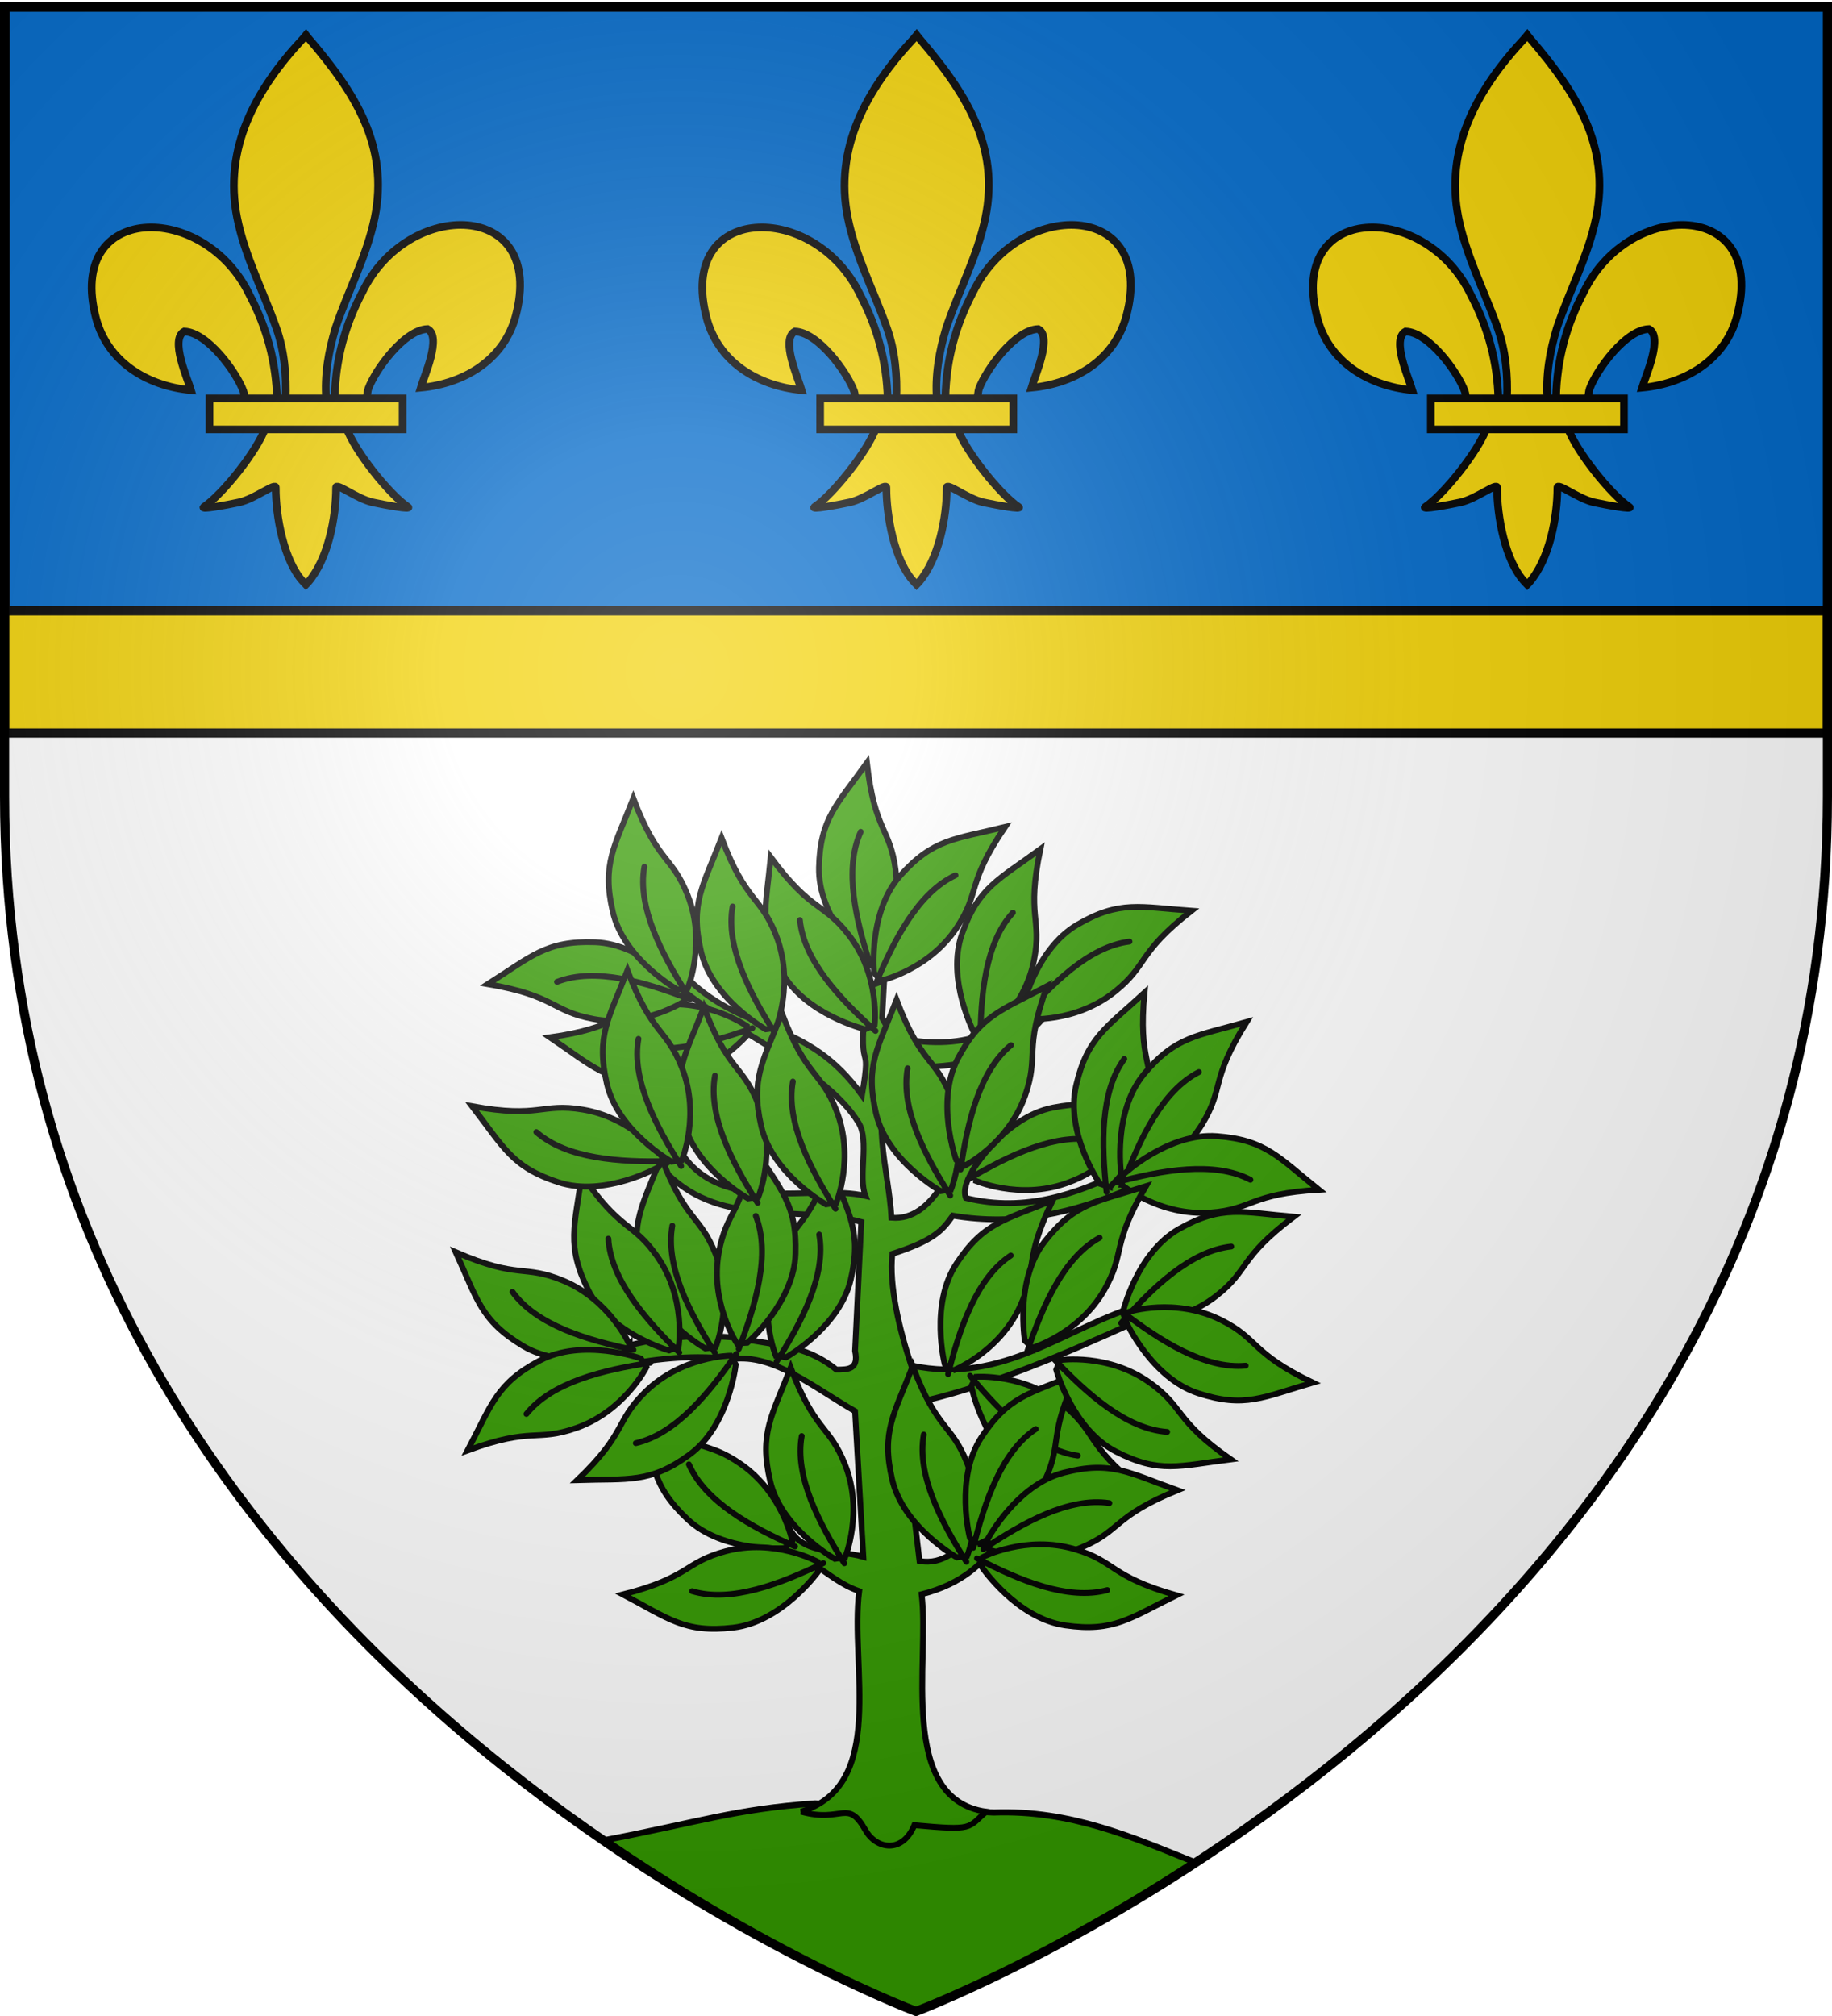
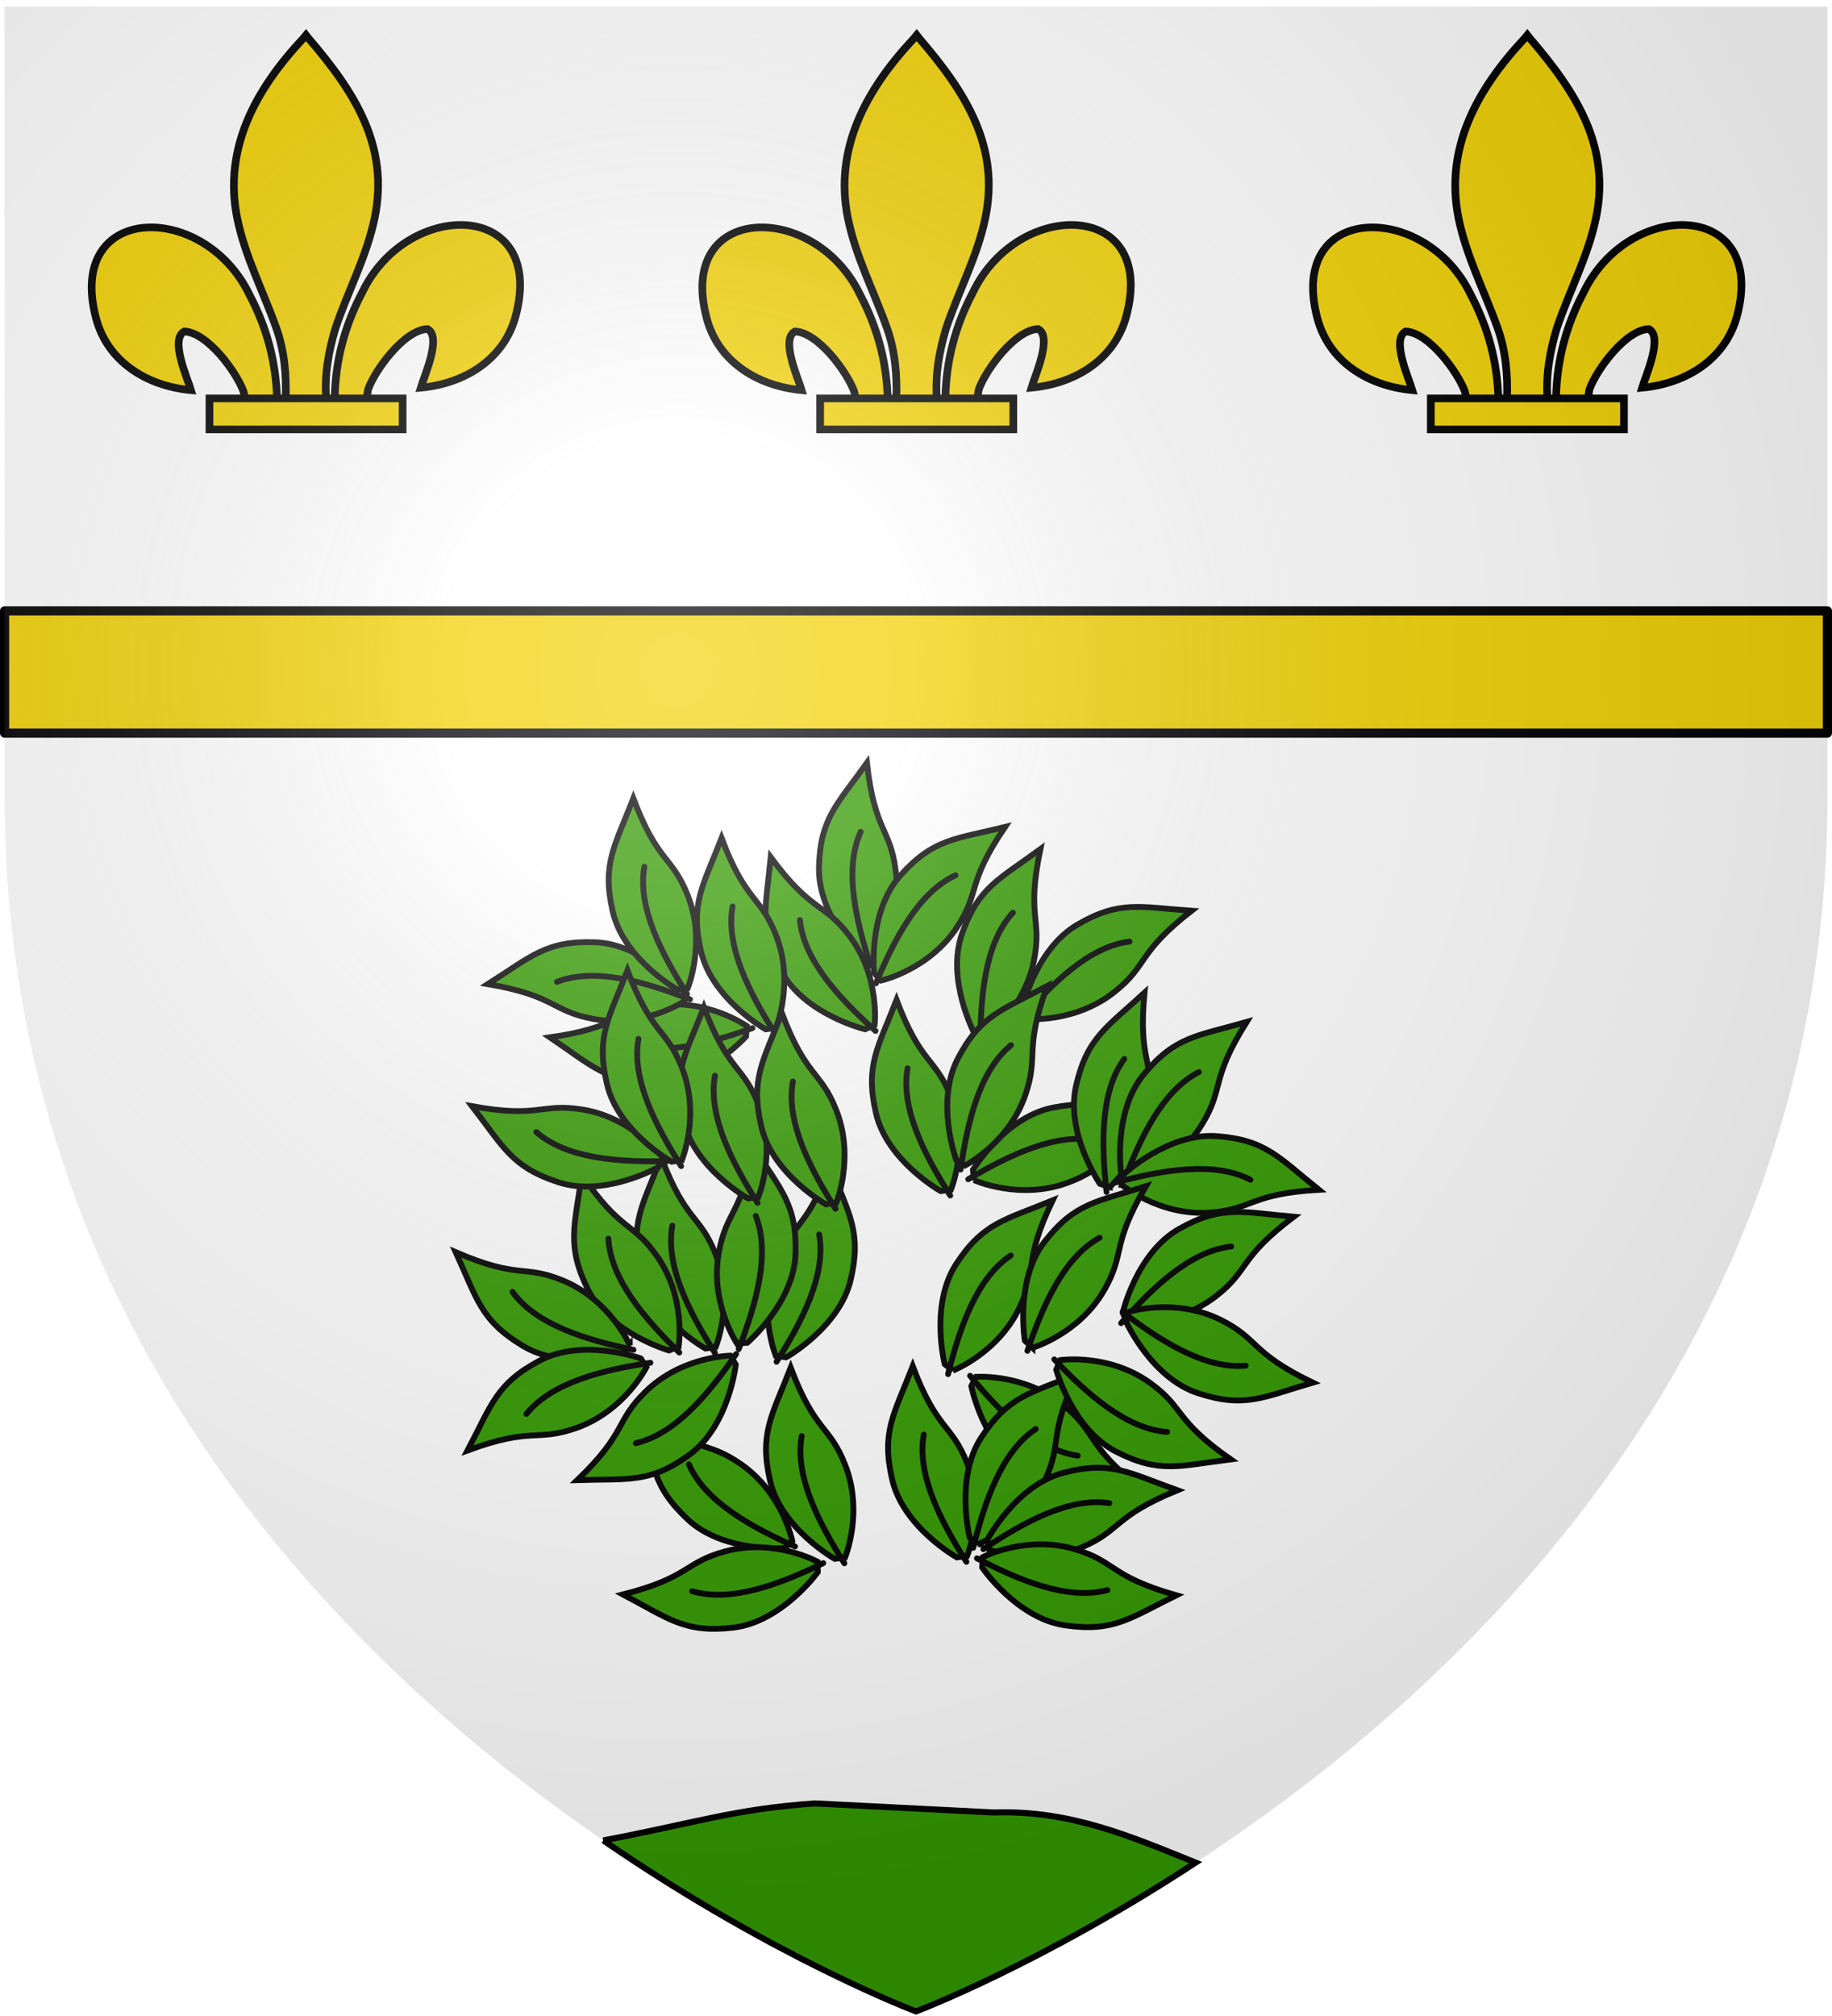
<svg xmlns="http://www.w3.org/2000/svg" xmlns:xlink="http://www.w3.org/1999/xlink" width="600" height="660" version="1.0">
  <defs>
    <radialGradient xlink:href="#a" id="j" cx="221.445" cy="226.331" r="300" fx="221.445" fy="226.331" gradientTransform="matrix(1.353 0 0 1.349 -77.63 -85.747)" gradientUnits="userSpaceOnUse" />
    <linearGradient id="a">
      <stop offset="0" style="stop-color:#fff;stop-opacity:.314" />
      <stop offset=".19" style="stop-color:#fff;stop-opacity:.251" />
      <stop offset=".6" style="stop-color:#6b6b6b;stop-opacity:.125" />
      <stop offset="1" style="stop-color:#000;stop-opacity:.125" />
    </linearGradient>
  </defs>
  <g style="display:inline">
    <path d="M300 658.5s298.5-112.32 298.5-397.772V2.176H1.5v258.552C1.5 546.18 300 658.5 300 658.5z" style="fill:#fff;fill-opacity:1;fill-rule:evenodd;stroke:none;stroke-width:1px;stroke-linecap:butt;stroke-linejoin:miter;stroke-opacity:1" />
-     <path d="M1.704 2.365h597.093V200H1.704z" style="fill:#0169c9;fill-opacity:1;fill-rule:evenodd;stroke:#000;stroke-width:3;stroke-linecap:round;stroke-linejoin:round;stroke-miterlimit:4;stroke-dasharray:none;stroke-opacity:1" />
    <path d="M1.5 200v40h597v-40H1.5z" style="opacity:1;fill:#f2d207;fill-opacity:1;fill-rule:evenodd;stroke:#000;stroke-width:3;stroke-linecap:round;stroke-linejoin:round;stroke-miterlimit:4;stroke-dasharray:none;stroke-dashoffset:0;stroke-opacity:1" />
    <path d="M197.594 602.531C253.71 641.075 300 658.5 300 658.5s40.469-15.239 91.594-48.719c-20.65-8.304-40.94-17.298-66.188-16.406l-58.482-2.975c-26.306 1.844-38 6.142-69.33 12.131z" style="fill:#390;fill-rule:evenodd;stroke:#000;stroke-width:2;stroke-linecap:butt;stroke-linejoin:miter;stroke-miterlimit:4;stroke-dasharray:none;stroke-opacity:1" />
  </g>
  <g style="display:inline">
    <g style="display:inline" transform="matrix(1.907 0 0 1.907 -686.402 -750.044)">
-       <path d="M497.5 704.326c14.822-4.498 8.369-25.138 10-37.857-6.283-2.16-8.49-7.692-18.571-7.321.377-2.815-3.085-7.823 5.984-5.671.969 7.06 8.56 5.7 13.301 7.1l-1.428-25c-7.024-4.017-14.048-9.926-21.072-8.93-6.31-.762-12.619-.18-18.928 1.072-6.587-.012-1.91-1.758-.357-3.023 7.18-2.053 14.098-2.303 20.61-1.68 5.594 1.364 10.937.87 16.532 5.418 1.92-.013 3.917.074 3.215-3.215l1.071-22.143c-11.443-3.038-24.737 1.332-34.286-9.285l3.215-2.857c6.964 11.17 22.737 5.537 31.785 7.678-1.287-3.305.692-9.493-1.155-12.518-5.779-9.471-22.25-15.918-31.345-23.732l2.069-.94c9.882 9.591 20.42 6.714 29.834 19.912 1.905-11.071-1.084-1.186.893-18.571l2.919-1.115-.357 6.428 1.785 3.215c12.258 2.827 19.809-.935 25.357-7.5l2.057 2.37c-5.872 8.377-15.19 11.056-27.057 10.13-4.509 8.214-.964 17.857-.535 26.071 7.434.616 10.266-9.511 14.107-14.286l3.214 1.786c-2.252 2.62-5.486 6.501-4.538 9.12 10.426 2.552 19.264-.935 26.41-4.286l1.7 2.666c-9.463 4.169-19.56 6.479-30.358 4.643-1.692 2.352-3.012 4.2-10.382 6.551-.588 5.508 1.212 13.002 3.24 19.163 16.045 3.422 26.535-6.699 39.868-10.508l-2.106 3.385c-10.863 4.895-23.237 10.31-35.441 13.195-1.446.917-3.42 1.313-3.571 4.821l2.678 22.679c4.135.753 6.805-2.156 9.643-4.643l2.592 2.897c-1.28 1.785-4.692 5.674-11.878 7.46 1.426 11.26-4.158 35.123 11.072 37.321-3.208 2.843-2.027 3.26-12.322 2.322-2.038 4.932-6.527 4.148-8.387.863-3.132-5.528-3.937-1.187-11.077-3.185z" style="fill:#390;fill-rule:evenodd;stroke:#000;stroke-width:1px;stroke-linecap:butt;stroke-linejoin:miter;stroke-opacity:1" />
      <g id="b">
        <path d="M502.298 659.665s3.212-7.77 0-15.91c-2.714-6.881-5.114-5.492-9.344-16.667-3.22 8.27-5.43 11.238-3.535 19.445 1.894 8.208 11.112 13.385 11.112 13.385l1.767-.253z" style="fill:#390;fill-rule:evenodd;stroke:#000;stroke-width:1px;stroke-linecap:butt;stroke-linejoin:miter;stroke-opacity:1" transform="translate(2.778 1.01)" />
        <path d="M494.848 638.831c-1.242 6.903 2.95 14.942 7.324 21.845" style="fill:none;fill-rule:evenodd;stroke:#000;stroke-width:1px;stroke-linecap:round;stroke-linejoin:miter;stroke-opacity:1" transform="translate(2.778 1.01)" />
      </g>
      <use xlink:href="#b" width="1" height="1" transform="rotate(-33.742 495.952 674.218)" />
      <use xlink:href="#b" width="1" height="1" transform="translate(-22.223 -36.113)" />
      <use xlink:href="#b" width="1" height="1" transform="rotate(-13.387 336.64 764.361)" />
      <use xlink:href="#b" width="1" height="1" transform="rotate(-45.884 443.55 686.143)" />
      <use xlink:href="#b" width="1" height="1" transform="scale(1 -1) rotate(-49.04 -924.566 53.722)" />
      <use xlink:href="#b" width="1" height="1" transform="matrix(-1 0 0 1 998.253 -34.598)" />
      <use xlink:href="#b" width="1" height="1" transform="scale(-1 1) rotate(11.233 196.106 -4399.133)" />
      <use xlink:href="#b" width="1" height="1" transform="rotate(-77.259 439.572 625.623)" />
      <use xlink:href="#b" width="1" height="1" transform="rotate(91.814 547.521 639.026)" />
      <use xlink:href="#b" width="1" height="1" transform="rotate(26.144 664.733 726.768)" />
      <use xlink:href="#b" width="1" height="1" transform="rotate(72.736 583.41 635.623)" />
      <use xlink:href="#b" width="1" height="1" transform="rotate(52.804 594.66 677.293)" />
      <use xlink:href="#b" width="1" height="1" transform="rotate(107.461 552.296 646.119)" />
      <use xlink:href="#b" width="1" height="1" transform="scale(1 -1) rotate(71.976 1404.71 30.961)" />
      <use xlink:href="#b" width="1" height="1" transform="translate(20.96 -.253)" />
      <use xlink:href="#b" width="1" height="1" transform="rotate(46.313 519.123 686.225)" />
      <use xlink:href="#b" width="1" height="1" transform="rotate(88.466 518.13 672.735)" />
      <use xlink:href="#b" width="1" height="1" transform="scale(-1 1) rotate(-85.147 -11.848 1223.295)" />
      <use xlink:href="#b" width="1" height="1" transform="rotate(-83.543 503.122 663.696)" />
      <use xlink:href="#b" width="1" height="1" transform="rotate(-58.937 428.654 654.082)" />
      <use xlink:href="#b" width="1" height="1" transform="rotate(14.322 915.482 628.298)" />
      <use xlink:href="#b" width="1" height="1" transform="rotate(-15.763 177.53 596.67)" />
      <use xlink:href="#b" width="1" height="1" transform="rotate(54.904 603.484 617.126)" />
      <use xlink:href="#b" width="1" height="1" transform="translate(18.183 -63.135)" />
      <use xlink:href="#b" width="1" height="1" transform="rotate(32.571 669.537 656.992)" />
      <use xlink:href="#b" width="1" height="1" transform="rotate(40.604 606.292 654.866)" />
      <use xlink:href="#b" width="1" height="1" transform="rotate(46.397 551.739 666.232)" />
      <use xlink:href="#b" width="1" height="1" transform="rotate(51.09 558.818 676.342)" />
      <use xlink:href="#b" width="1" height="1" transform="rotate(73.705 556.215 672.784)" />
      <use xlink:href="#b" width="1" height="1" transform="scale(1 -1) rotate(75.807 1350.362 40.658)" />
      <use xlink:href="#b" width="1" height="1" transform="scale(1 -1) rotate(85.004 1227.372 47.638)" />
      <use xlink:href="#b" width="1" height="1" transform="rotate(-113.079 483.784 649.868)" />
      <use xlink:href="#b" width="1" height="1" transform="scale(1 -1) rotate(-78.969 -252.687 64.493)" />
      <use xlink:href="#b" width="1" height="1" transform="translate(-27.022 -97.732)" />
      <use xlink:href="#b" width="1" height="1" transform="translate(-11.87 -90.914)" />
      <use xlink:href="#b" width="1" height="1" transform="translate(-14.9 -61.872)" />
      <use xlink:href="#b" width="1" height="1" transform="translate(-28.032 -68.185)" />
      <use xlink:href="#b" width="1" height="1" transform="translate(-1.515 -60.862)" />
    </g>
    <g id="c" style="stroke:#000;stroke-width:12.638;stroke-miterlimit:4;stroke-dasharray:none;stroke-opacity:1;display:inline">
      <path d="M407.03 608.7c1.424-61.957 16.75-119.54 45.289-174.11 74.714-157.185 302.92-153.431 252.615 38.812-18.537 70.84-81.509 112.474-156.319 119.615 5.4-18.665 35.1-84.652 11.125-97.562-38.339 1.449-85.945 67.706-97.393 99.301-1.653 4.536-1.19 9.778-3.036 14.24" style="opacity:1;fill:#f2d207;fill-opacity:1;fill-rule:evenodd;stroke:#000;stroke-width:12.638;stroke-linecap:butt;stroke-linejoin:miter;stroke-miterlimit:4;stroke-dasharray:none;stroke-opacity:1;display:inline" transform="matrix(.199 0 0 .197 28.627 10.113)" />
      <g style="opacity:1;stroke:#000;stroke-width:12.638;stroke-miterlimit:4;stroke-dasharray:none;stroke-opacity:1;display:inline">
        <g style="fill:#f2d207;fill-opacity:1;stroke:#000;stroke-width:12.638;stroke-miterlimit:4;stroke-dasharray:none;stroke-opacity:1">
          <path d="M350.523 657.372c-1.425-61.956-16.751-119.54-45.29-174.108-74.714-157.186-302.92-153.432-252.615 38.81 18.537 70.84 81.509 112.475 156.319 119.616-5.4-18.665-35.1-84.652-11.124-97.562 38.338 1.449 85.944 67.705 97.392 99.301 1.653 4.536 1.19 9.778 3.036 14.24" style="fill:#f2d207;fill-opacity:1;fill-rule:evenodd;stroke:#000;stroke-width:12.638;stroke-linecap:butt;stroke-linejoin:miter;stroke-miterlimit:4;stroke-dasharray:none;stroke-opacity:1" transform="matrix(.199 0 0 .197 20.978 1.327)" />
          <path d="M393.626 57.12c-78.714 84.85-131.565 182.962-108.781 298.031 12.57 63.484 43.041 122.28 64.53 183.438 13.437 38.37 16.873 78.452 15.282 118.781h66.781c-3.196-40.626 3.807-79.998 15.282-118.781 20.474-61.538 51.625-119.906 64.53-183.438 24.129-118.779-32.506-208.36-108.437-297.656l-4.64-5.918-4.547 5.543z" style="fill:#f2d207;fill-opacity:1;fill-rule:nonzero;stroke:#000;stroke-width:12.638;stroke-linecap:butt;stroke-linejoin:miter;stroke-miterlimit:4;stroke-dasharray:none;stroke-opacity:1" transform="matrix(.199 0 0 .197 20.978 1.327)" />
-           <path d="M331.345 704.401c-13.962 39.13-70.889 110.792-101.125 131.22-7.843 5.297 37.486-3.052 57.78-7.5 26.62-5.835 61.218-34.198 60.407-24.188-.075 45.838 12.811 122.324 46.406 157.468l3.182 3.388 3.287-3.388c33.578-39.17 46.238-108.042 46.406-157.468-.81-10.01 33.788 18.353 60.407 24.187 20.295 4.449 65.623 12.798 57.78 7.5-30.236-20.427-87.131-92.089-101.093-131.219H331.345z" style="fill:#f2d207;fill-opacity:1;fill-rule:evenodd;stroke:#000;stroke-width:12.638;stroke-linecap:butt;stroke-linejoin:miter;stroke-miterlimit:4;stroke-dasharray:none;stroke-opacity:1" transform="matrix(.199 0 0 .197 20.978 1.327)" />
          <path d="M239.352 655.379H557.24v51.503H239.352z" style="fill:#f2d207;fill-opacity:1;stroke:#000;stroke-width:12.638;stroke-miterlimit:4;stroke-dasharray:none;stroke-opacity:1" transform="matrix(.199 0 0 .197 20.978 1.327)" />
        </g>
      </g>
    </g>
    <use xlink:href="#c" width="600" height="660" style="display:inline" transform="translate(200)" />
    <use xlink:href="#c" width="600" height="660" style="display:inline" transform="translate(400)" />
    <use xlink:href="#use10030" id="d" width="744.094" height="1052.362" x="0" y="0" style="stroke:#000;stroke-width:.611;stroke-miterlimit:4;stroke-dasharray:none;stroke-opacity:1" transform="matrix(3.099 0 0 3.463 -657.414 -1341.476)" />
    <use xlink:href="#d" id="e" width="744.094" height="1052.362" x="0" y="0" style="stroke:#000;stroke-width:.611;stroke-miterlimit:4;stroke-dasharray:none;stroke-opacity:1" transform="translate(0 13.851)" />
    <use xlink:href="#e" id="f" width="744.094" height="1052.362" x="0" y="0" style="stroke:#000;stroke-width:.611;stroke-miterlimit:4;stroke-dasharray:none;stroke-opacity:1" transform="translate(0 13.851)" />
    <use xlink:href="#f" id="g" width="744.094" height="1052.362" x="0" y="0" style="stroke:#000;stroke-width:.611;stroke-miterlimit:4;stroke-dasharray:none;stroke-opacity:1" transform="translate(0 13.851)" />
    <use xlink:href="#g" id="h" width="744.094" height="1052.362" x="0" y="0" style="stroke:#000;stroke-width:.611;stroke-miterlimit:4;stroke-dasharray:none;stroke-opacity:1" transform="translate(0 13.851)" />
    <use xlink:href="#h" id="i" width="744.094" height="1052.362" x="0" y="0" style="stroke:#000;stroke-width:.611;stroke-miterlimit:4;stroke-dasharray:none;stroke-opacity:1" transform="translate(0 13.851)" />
    <use xlink:href="#i" width="744.094" height="1052.362" style="stroke:#000;stroke-width:.611;stroke-miterlimit:4;stroke-dasharray:none;stroke-opacity:1" transform="translate(0 13.851)" />
  </g>
  <path d="M300 658.5s298.5-112.32 298.5-397.772V2.176H1.5v258.552C1.5 546.18 300 658.5 300 658.5z" style="opacity:1;fill:url(#j);fill-opacity:1;fill-rule:evenodd;stroke:none;stroke-width:1px;stroke-linecap:butt;stroke-linejoin:miter;stroke-opacity:1" />
-   <path d="M300 658.5S1.5 546.18 1.5 260.728V2.176h597v258.552C598.5 546.18 300 658.5 300 658.5z" style="opacity:1;fill:none;fill-opacity:1;fill-rule:evenodd;stroke:#000;stroke-width:3;stroke-linecap:butt;stroke-linejoin:miter;stroke-miterlimit:4;stroke-dasharray:none;stroke-opacity:1" />
</svg>